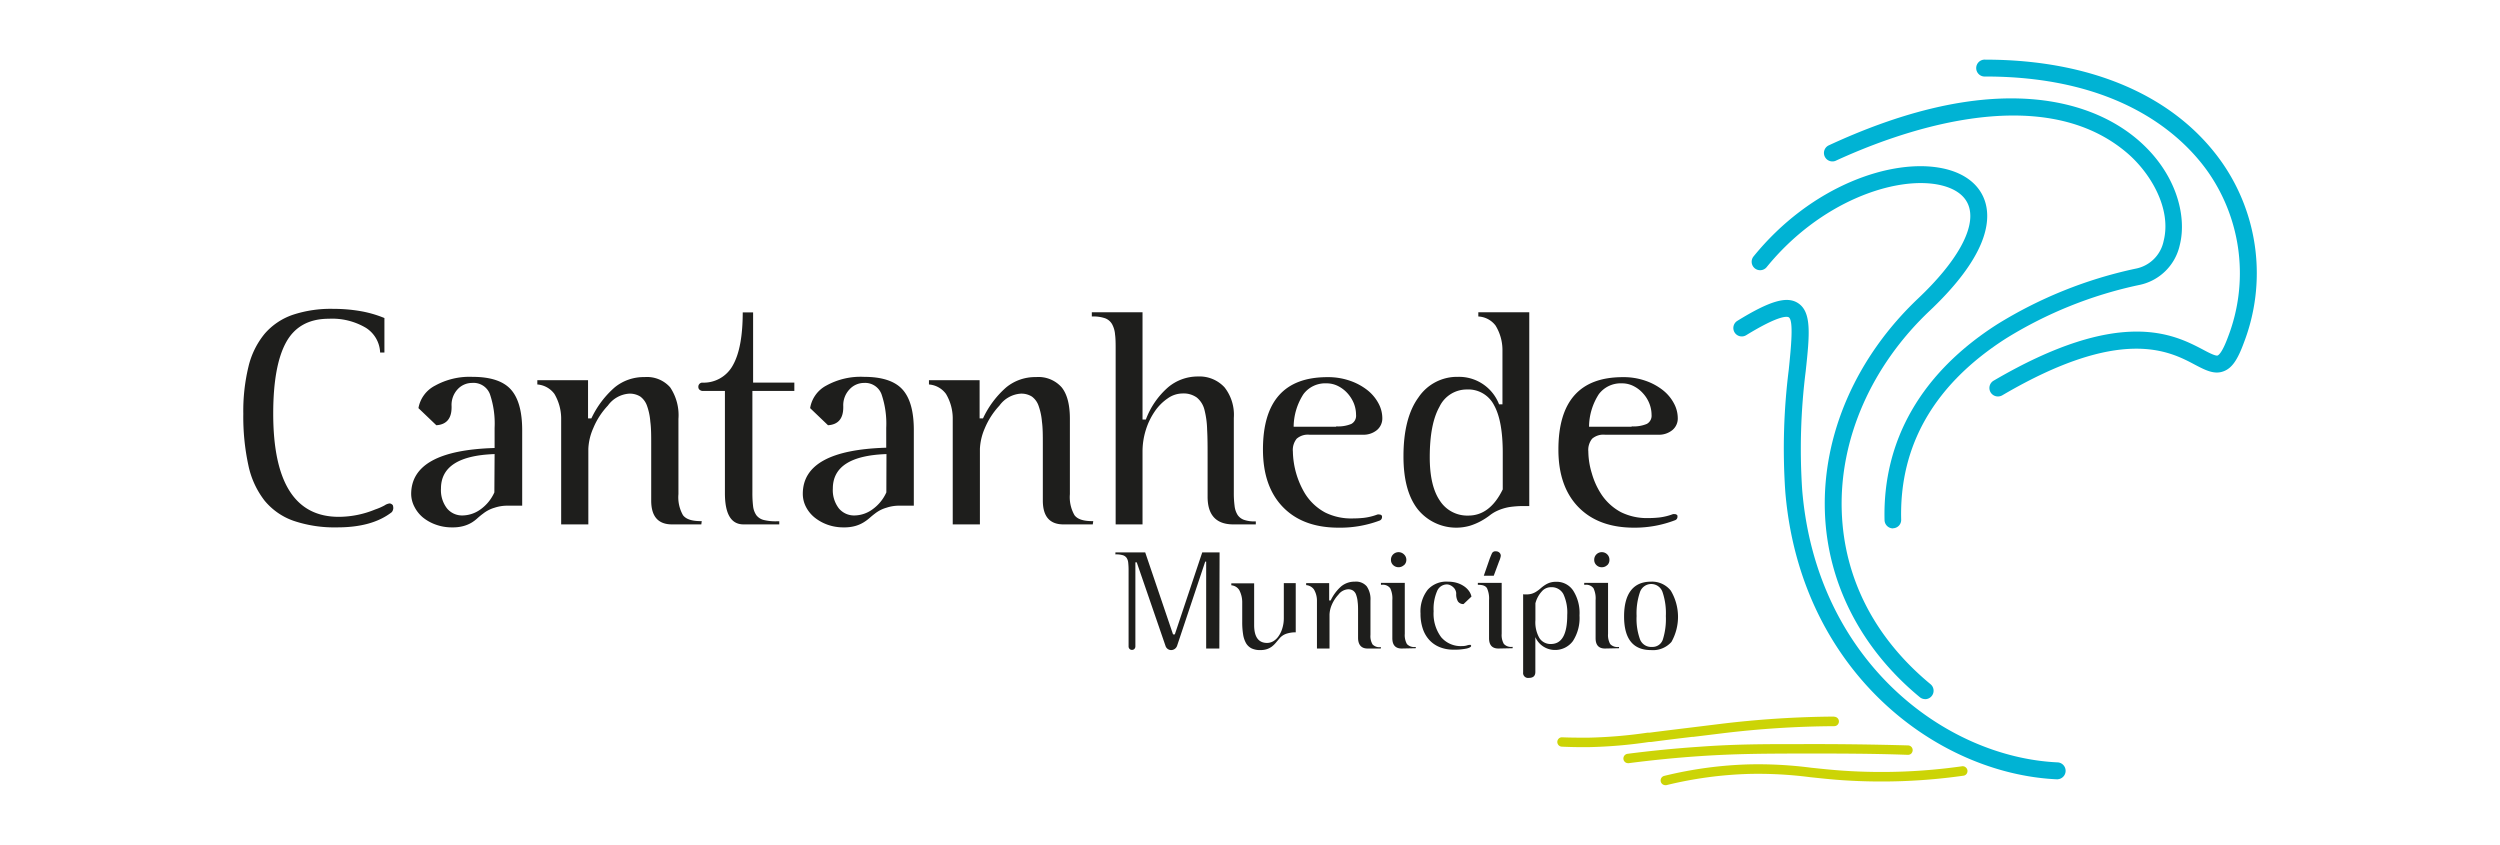
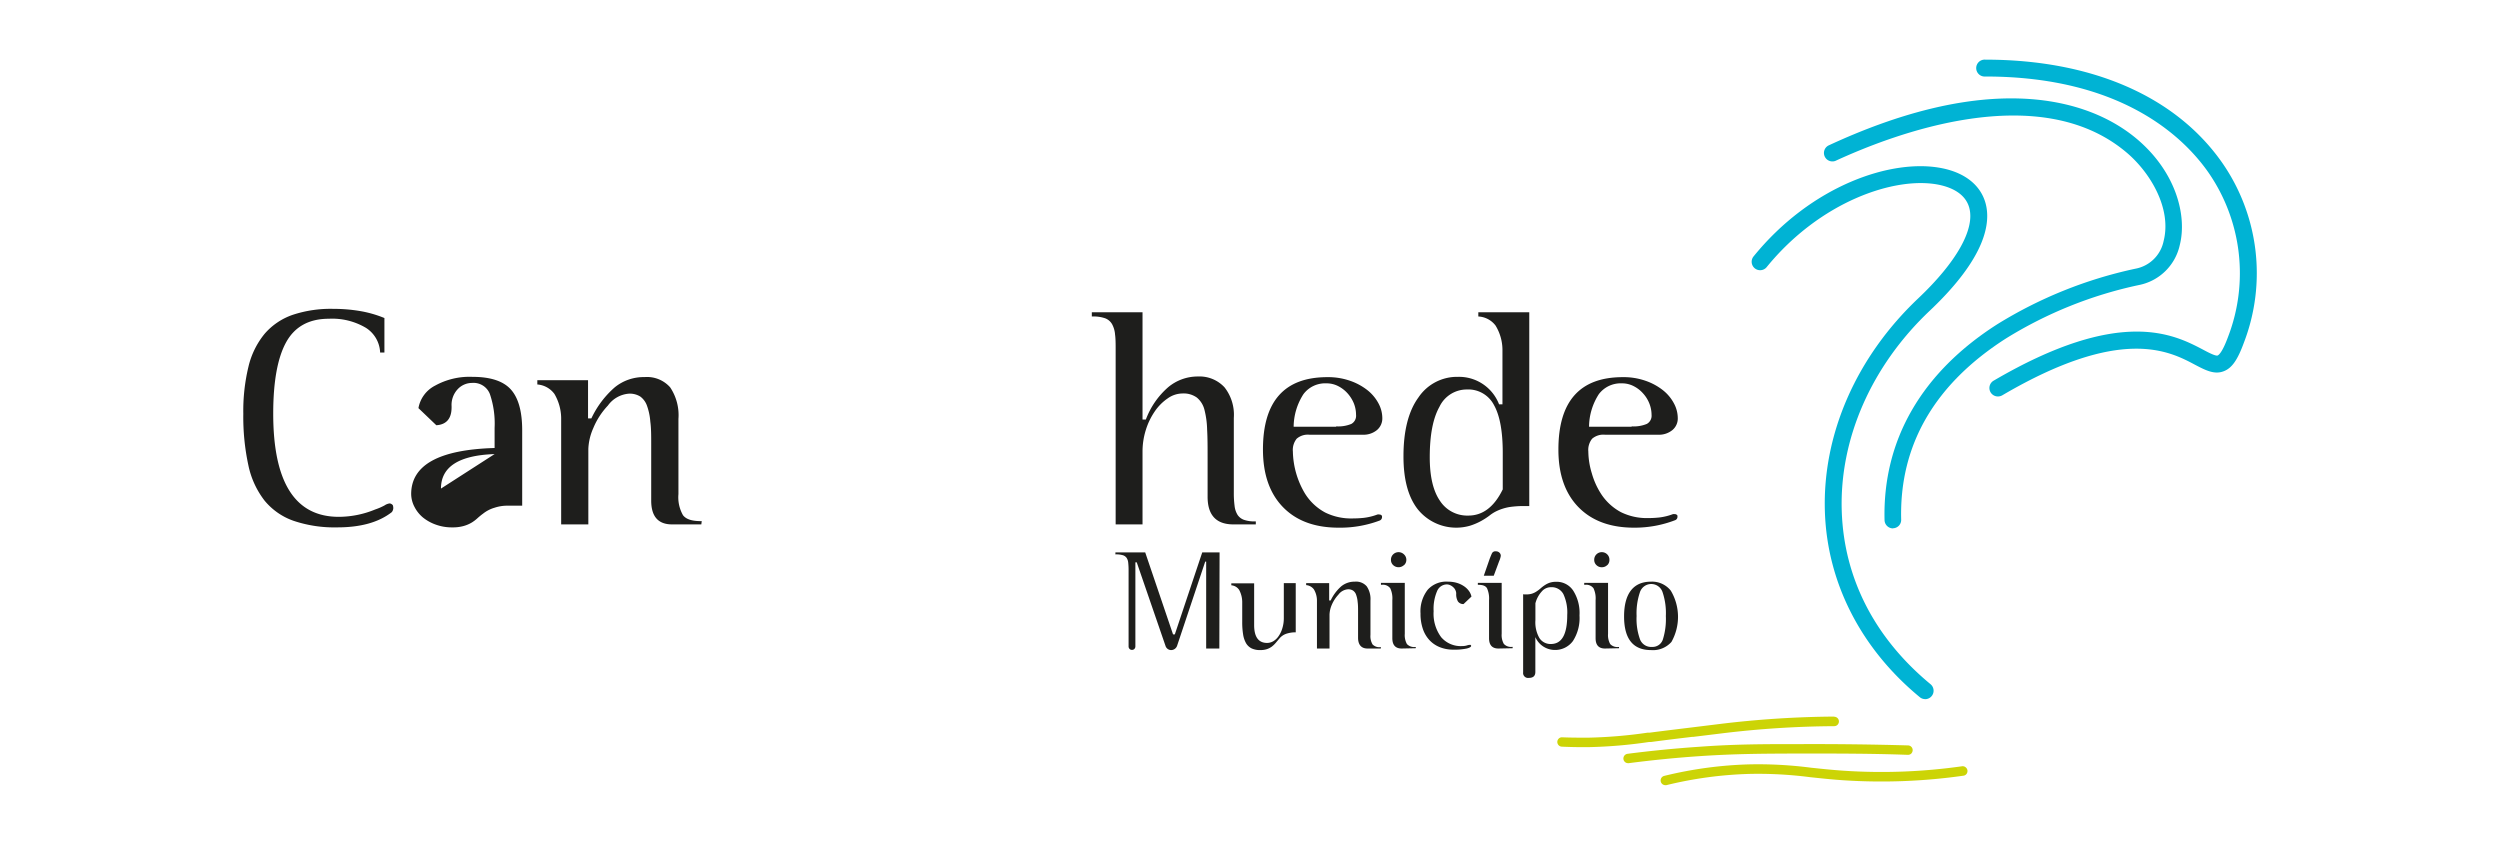
<svg xmlns="http://www.w3.org/2000/svg" id="Layer_1" data-name="Layer 1" viewBox="0 0 419.53 141.73">
  <defs>
    <style>.cls-1{fill:#1e1e1c;}.cls-2{fill:#ccd406;}.cls-3{fill:#00b3d4;}</style>
  </defs>
  <title>Logo_perfil</title>
  <path class="cls-1" d="M66,85.27a1.16,1.16,0,0,1-.25.67q-3.28,2.57-9.18,2.56a21.41,21.41,0,0,1-7.3-1.1A11,11,0,0,1,44.39,84a14.49,14.49,0,0,1-2.71-5.92,38.43,38.43,0,0,1-.85-8.63,31.68,31.68,0,0,1,.87-7.94A13.61,13.61,0,0,1,44.42,56a10.91,10.91,0,0,1,4.71-3.17,20.18,20.18,0,0,1,6.82-1,26.49,26.49,0,0,1,4.43.36,19.11,19.11,0,0,1,4.13,1.18v5.79h-.72A5.13,5.13,0,0,0,61.38,55a11.08,11.08,0,0,0-6.2-1.51c-3.31,0-5.7,1.31-7.15,3.92s-2.18,6.62-2.18,12q0,17.32,11,17.32a16.09,16.09,0,0,0,6.1-1.23,9.78,9.78,0,0,0,1.59-.69,1.9,1.9,0,0,1,.87-.33.82.82,0,0,1,.51.3A1.59,1.59,0,0,1,66,85.27Z" />
-   <path class="cls-1" d="M85,84.86a6.78,6.78,0,0,0-2,.34,5.64,5.64,0,0,0-1.94,1c-.28.2-.57.44-.88.71a6.19,6.19,0,0,1-1,.77,5.46,5.46,0,0,1-1.38.59,6.73,6.73,0,0,1-1.92.23,7.8,7.8,0,0,1-2.74-.46A7.32,7.32,0,0,1,71,86.86a5.61,5.61,0,0,1-1.44-1.79A4.76,4.76,0,0,1,69,82.92q0-7.33,14-7.74V71.8a15.33,15.33,0,0,0-.79-5.67,2.94,2.94,0,0,0-3-1.87,3.29,3.29,0,0,0-2.43,1.08,3.87,3.87,0,0,0-1,2.82v.2c0,1.88-.86,2.89-2.56,3l-3-2.87A5.27,5.27,0,0,1,73,64.72a11.94,11.94,0,0,1,6.28-1.48q4.52,0,6.43,2.1t1.92,6.82v12.7Zm-2-8.66q-9,.31-9,5.79a5,5,0,0,0,1,3.31,3.27,3.27,0,0,0,2.61,1.2,5.27,5.27,0,0,0,3-1,7,7,0,0,0,2.35-2.87Z" />
+   <path class="cls-1" d="M85,84.86a6.78,6.78,0,0,0-2,.34,5.64,5.64,0,0,0-1.94,1c-.28.2-.57.44-.88.71a6.19,6.19,0,0,1-1,.77,5.46,5.46,0,0,1-1.38.59,6.73,6.73,0,0,1-1.92.23,7.8,7.8,0,0,1-2.74-.46A7.32,7.32,0,0,1,71,86.86a5.61,5.61,0,0,1-1.44-1.79A4.76,4.76,0,0,1,69,82.92q0-7.33,14-7.74V71.8a15.33,15.33,0,0,0-.79-5.67,2.94,2.94,0,0,0-3-1.87,3.29,3.29,0,0,0-2.43,1.08,3.87,3.87,0,0,0-1,2.82v.2c0,1.88-.86,2.89-2.56,3l-3-2.87A5.27,5.27,0,0,1,73,64.72a11.94,11.94,0,0,1,6.28-1.48q4.52,0,6.43,2.1t1.92,6.82v12.7Zm-2-8.66q-9,.31-9,5.79Z" />
  <path class="cls-1" d="M117.69,88h-4.92c-2.32,0-3.49-1.33-3.49-4V74.56c0-1.46,0-2.74-.15-3.81a10.11,10.11,0,0,0-.56-2.67,3.26,3.26,0,0,0-1.13-1.54,3.36,3.36,0,0,0-1.9-.48,4.81,4.81,0,0,0-3.53,2,12.4,12.4,0,0,0-2.46,3.81,9.49,9.49,0,0,0-.82,3.46V88H94.17V70.11a8.18,8.18,0,0,0-1.13-4,3.91,3.91,0,0,0-2.87-1.59V63.8h8.51v6.41h.56A15.82,15.82,0,0,1,103.16,65a7.69,7.69,0,0,1,5-1.72,5.18,5.18,0,0,1,4.3,1.72,8.38,8.38,0,0,1,1.39,5.3V82.92a6.09,6.09,0,0,0,.76,3.53c.52.69,1.51,1,3,1h.15Z" />
-   <path class="cls-1" d="M126.26,65.6V82.66a18.53,18.53,0,0,0,.12,2.31,3.32,3.32,0,0,0,.54,1.48,2.24,2.24,0,0,0,1.21.8,8.27,8.27,0,0,0,2.18.23h.46V88h-6q-3.12,0-3.12-5.23V65.6h-3.85c-.41-.11-.61-.33-.61-.67a.69.69,0,0,1,.61-.72A5.58,5.58,0,0,0,123,61.27q1.63-2.9,1.64-8.84h1.74V64.21h6.92V65.6Z" />
-   <path class="cls-1" d="M150.7,84.86a6.72,6.72,0,0,0-1.94.34,5.59,5.59,0,0,0-1.95,1c-.27.2-.56.44-.87.71a7.11,7.11,0,0,1-1.05.77,5.62,5.62,0,0,1-1.38.59,6.85,6.85,0,0,1-1.93.23,7.84,7.84,0,0,1-2.74-.46,7.45,7.45,0,0,1-2.18-1.23,5.58,5.58,0,0,1-1.43-1.79,4.76,4.76,0,0,1-.51-2.15q0-7.33,14-7.74V71.8a15.29,15.29,0,0,0-.8-5.67A2.93,2.93,0,0,0,145,64.26a3.3,3.3,0,0,0-2.44,1.08,3.87,3.87,0,0,0-1.05,2.82v.2c0,1.88-.85,2.89-2.56,3l-3-2.87a5.22,5.22,0,0,1,2.74-3.8A11.89,11.89,0,0,1,145,63.24c3,0,5.15.7,6.43,2.1s1.92,3.67,1.92,6.82v12.7Zm-1.94-8.66q-9,.31-9,5.79a5,5,0,0,0,1,3.31,3.31,3.31,0,0,0,2.62,1.2,5.22,5.22,0,0,0,3-1,7,7,0,0,0,2.36-2.87Z" />
-   <path class="cls-1" d="M183.38,88h-4.92Q175,88,175,84V74.56c0-1.46,0-2.74-.15-3.81a10.49,10.49,0,0,0-.57-2.67,3.19,3.19,0,0,0-1.13-1.54,3.33,3.33,0,0,0-1.89-.48,4.81,4.81,0,0,0-3.54,2,12.78,12.78,0,0,0-2.46,3.81,9.7,9.7,0,0,0-.82,3.46V88h-4.56V70.11a8.07,8.07,0,0,0-1.13-4,3.89,3.89,0,0,0-2.86-1.59V63.8h8.5v6.41h.57A15.68,15.68,0,0,1,168.86,65a7.66,7.66,0,0,1,5-1.72A5.2,5.2,0,0,1,178.16,65q1.38,1.71,1.38,5.3V82.92a6.08,6.08,0,0,0,.77,3.53c.51.69,1.5,1,3,1h.15Z" />
  <path class="cls-1" d="M206.8,88q-4.16-.1-4.15-4.66V76.82c0-1.78,0-3.35-.08-4.72a14.74,14.74,0,0,0-.46-3.38,3.87,3.87,0,0,0-1.26-2,3.78,3.78,0,0,0-2.41-.69,4.32,4.32,0,0,0-2.48.82A8.22,8.22,0,0,0,193.81,69a11.53,11.53,0,0,0-1.52,3.13,12.16,12.16,0,0,0-.56,3.66V88h-4.51V58.73c0-1,0-1.89-.1-2.59a4.27,4.27,0,0,0-.49-1.72,2.26,2.26,0,0,0-1.15-1,5.89,5.89,0,0,0-2.1-.31h-.16v-.71h8.51v18h.56a13.38,13.38,0,0,1,3.72-5.4,7.72,7.72,0,0,1,5-1.82A5.71,5.71,0,0,1,205.49,65a7.46,7.46,0,0,1,1.56,5.13v12.5a16.52,16.52,0,0,0,.13,2.28,3.62,3.62,0,0,0,.51,1.51,2.18,2.18,0,0,0,1.08.82,5.36,5.36,0,0,0,1.82.26h.15V88Z" />
  <path class="cls-1" d="M224.64,88.55q-6,0-9.35-3.46t-3.35-9.66q0-12.14,10.81-12.14a11.21,11.21,0,0,1,3.84.62,10,10,0,0,1,2.9,1.58,7.08,7.08,0,0,1,1.84,2.21,5.25,5.25,0,0,1,.64,2.46,2.55,2.55,0,0,1-.89,2,3.55,3.55,0,0,1-2.44.79h-8.92a2.85,2.85,0,0,0-2.12.67,3,3,0,0,0-.64,2.15,14.28,14.28,0,0,0,2,7,9,9,0,0,0,3.41,3.23A9.82,9.82,0,0,0,227,87a17.8,17.8,0,0,0,1.87-.1,9.65,9.65,0,0,0,2.28-.56.8.8,0,0,1,.31,0,.5.5,0,0,1,.46.25v.21a.62.62,0,0,1-.41.56A18.85,18.85,0,0,1,224.64,88.55Zm-.41-17a5.74,5.74,0,0,0,2.54-.41,1.56,1.56,0,0,0,.79-1.54,5.19,5.19,0,0,0-.38-1.94A5.88,5.88,0,0,0,226.13,66a5.38,5.38,0,0,0-1.56-1.2,4.25,4.25,0,0,0-2-.47,4.55,4.55,0,0,0-3.84,1.82,10.24,10.24,0,0,0-1.64,5.46h7.12Z" />
  <path class="cls-1" d="M255.66,84.92a16.38,16.38,0,0,0-2.36.17,8.24,8.24,0,0,0-2.3.75,6.41,6.41,0,0,0-1.1.72,11.55,11.55,0,0,1-1.39.89,10.27,10.27,0,0,1-1.82.77,8.3,8.3,0,0,1-8.76-2.74q-2.42-3.08-2.41-8.92,0-6.41,2.51-9.86a7.8,7.8,0,0,1,6.61-3.46,7.2,7.2,0,0,1,6.92,4.61h.57V58.63a7.86,7.86,0,0,0-1.16-4,3.86,3.86,0,0,0-2.89-1.52v-.71h8.55V84.92ZM252.18,76q0-5.39-1.46-8a4.85,4.85,0,0,0-4.57-2.64,5.06,5.06,0,0,0-4.59,2.9c-1.09,1.93-1.63,4.75-1.63,8.48q0,4.82,1.71,7.3a5.46,5.46,0,0,0,4.77,2.48c2.41,0,4.34-1.46,5.77-4.4Z" />
  <path class="cls-1" d="M274.23,88.55q-6,0-9.36-3.46t-3.35-9.66q0-12.14,10.81-12.14a11.13,11.13,0,0,1,3.84.62,9.92,9.92,0,0,1,2.9,1.58,7,7,0,0,1,1.84,2.21,5.25,5.25,0,0,1,.64,2.46,2.52,2.52,0,0,1-.89,2,3.55,3.55,0,0,1-2.44.79h-8.91a2.89,2.89,0,0,0-2.13.67,3,3,0,0,0-.64,2.15,13,13,0,0,0,.59,3.67,12.64,12.64,0,0,0,1.46,3.3A9.09,9.09,0,0,0,272,85.94a9.82,9.82,0,0,0,4.58,1,17.8,17.8,0,0,0,1.87-.1,9.65,9.65,0,0,0,2.28-.56.83.83,0,0,1,.31,0,.49.49,0,0,1,.46.25v.21a.6.6,0,0,1-.41.56A18.84,18.84,0,0,1,274.23,88.55Zm-.41-17a5.71,5.71,0,0,0,2.53-.41,1.56,1.56,0,0,0,.8-1.54,5.21,5.21,0,0,0-.39-1.94A5.49,5.49,0,0,0,275.71,66a5.25,5.25,0,0,0-1.56-1.2,4.24,4.24,0,0,0-2-.47,4.59,4.59,0,0,0-3.85,1.82,10.24,10.24,0,0,0-1.64,5.46h7.13Z" />
  <path class="cls-1" d="M204.62,108.83h-2.21V94.24h-.16l-4.72,14.13a1.06,1.06,0,0,1-1,.72,1,1,0,0,1-.95-.72l-4.82-14h-.23v14.11a.59.59,0,0,1-.16.41.54.54,0,0,1-.4.17.53.53,0,0,1-.41-.16.57.57,0,0,1-.17-.42V95.7a11,11,0,0,0-.06-1.25,1.77,1.77,0,0,0-.27-.83,1.21,1.21,0,0,0-.64-.45,3.83,3.83,0,0,0-1.14-.14h-.1V92.7h5l4.67,13.76h.3l4.6-13.76h2.91Z" />
  <path class="cls-1" d="M215.83,106.36a2.61,2.61,0,0,0-1.14.8l-.59.7a4.31,4.31,0,0,1-.65.63,3,3,0,0,1-.84.44,3.46,3.46,0,0,1-1.13.16,3.27,3.27,0,0,1-1.44-.28,2.26,2.26,0,0,1-.93-.86,4.28,4.28,0,0,1-.5-1.48,12.75,12.75,0,0,1-.15-2.1V101a4.37,4.37,0,0,0-.51-2,1.74,1.74,0,0,0-1.32-.78v-.33h3.83v7c0,2,.73,3,2.17,3a2.06,2.06,0,0,0,1.07-.3,2.87,2.87,0,0,0,.88-.86,4.42,4.42,0,0,0,.62-1.33,5.61,5.61,0,0,0,.24-1.69V97.86h2v8.25A4.94,4.94,0,0,0,215.83,106.36Z" />
  <path class="cls-1" d="M231.71,108.83h-2.23c-1,0-1.58-.6-1.58-1.81v-4.28c0-.66,0-1.24-.07-1.73a4.55,4.55,0,0,0-.26-1.21,1.38,1.38,0,0,0-.51-.69,1.46,1.46,0,0,0-.86-.22,2.2,2.2,0,0,0-1.6.9,5.88,5.88,0,0,0-1.12,1.73,4.54,4.54,0,0,0-.37,1.57v5.74H221v-8.11a3.68,3.68,0,0,0-.51-1.81,1.79,1.79,0,0,0-1.3-.72v-.33h3.86v2.91h.25a7.34,7.34,0,0,1,1.78-2.38,3.51,3.51,0,0,1,2.27-.78,2.36,2.36,0,0,1,2,.78,3.78,3.78,0,0,1,.63,2.4v5.74a2.72,2.72,0,0,0,.35,1.61,1.6,1.6,0,0,0,1.35.46h.06Z" />
  <path class="cls-1" d="M235.23,108.83c-1.06,0-1.58-.58-1.58-1.74v-6.37a4,4,0,0,0-.35-2,1.52,1.52,0,0,0-1.42-.58h-.14v-.33h4v8.53a3.11,3.11,0,0,0,.36,1.74,1.65,1.65,0,0,0,1.41.49h.07v.21Zm.37-14a1.32,1.32,0,0,1-1.81,0,1.17,1.17,0,0,1-.37-.89,1.23,1.23,0,0,1,.37-.91,1.29,1.29,0,0,1,1.81,0A1.23,1.23,0,0,1,236,94,1.17,1.17,0,0,1,235.6,94.85Z" />
  <path class="cls-1" d="M245.6,101.37a1.1,1.1,0,0,1-.94-.44,2.39,2.39,0,0,1-.29-1.32,1.27,1.27,0,0,0-.13-.56,1.42,1.42,0,0,0-.35-.49,1.92,1.92,0,0,0-.51-.35,1.38,1.38,0,0,0-.59-.14,1.8,1.8,0,0,0-1.63,1.13,7.53,7.53,0,0,0-.58,3.36,6.63,6.63,0,0,0,1.26,4.36,4.31,4.31,0,0,0,3.51,1.5,2.76,2.76,0,0,0,.82-.11,1.89,1.89,0,0,1,.55-.1c.06,0,.11.05.16.16s0,0,0,0,0,0,0,0c0,.18-.25.34-.75.46a9.62,9.62,0,0,1-2.22.19,6,6,0,0,1-2.3-.42,4.8,4.8,0,0,1-1.75-1.2,5.22,5.22,0,0,1-1.1-1.9,7.77,7.77,0,0,1-.38-2.55,5.88,5.88,0,0,1,1.22-4A4.2,4.2,0,0,1,243,97.61a5.32,5.32,0,0,1,1.4.18,4.31,4.31,0,0,1,1.19.53,3.32,3.32,0,0,1,.87.79,2.53,2.53,0,0,1,.47,1Z" />
  <path class="cls-1" d="M251.46,108.83c-1.06,0-1.58-.58-1.58-1.74v-6.37a4.19,4.19,0,0,0-.34-2c-.22-.39-.7-.58-1.43-.58H248v-.33h4v8.53a3,3,0,0,0,.36,1.71,1.63,1.63,0,0,0,1.41.5h.07v.23Zm-1.08-16a.63.63,0,0,1,.64-.31.82.82,0,0,1,.6.22.71.71,0,0,1,.23.55,3.59,3.59,0,0,1-.28.9l-.9,2.42H249l1-2.88Q250.23,93.15,250.38,92.83Z" />
  <path class="cls-1" d="M255.89,99.75h.26a3.18,3.18,0,0,0,.91-.12,3,3,0,0,0,.85-.42,5.34,5.34,0,0,0,.65-.5,5.89,5.89,0,0,1,.67-.51,3.7,3.7,0,0,1,.82-.41,3.53,3.53,0,0,1,1.09-.16A3.33,3.33,0,0,1,264,99.11a7,7,0,0,1,1.06,4.17,7.11,7.11,0,0,1-1.11,4.3,3.7,3.7,0,0,1-3.12,1.49,3.58,3.58,0,0,1-3.18-2.16v5.85c0,.68-.37,1-1.1,1a.83.83,0,0,1-.95-.93V99.72A1.33,1.33,0,0,0,255.89,99.75Zm2.44,7.32a2.2,2.2,0,0,0,1.93,1q2.75,0,2.74-4.86a7.31,7.31,0,0,0-.65-3.52,2.23,2.23,0,0,0-2.11-1.15,2,2,0,0,0-1.5.7,4.67,4.67,0,0,0-1.08,2v2.84A5.3,5.3,0,0,0,258.33,107.07Z" />
  <path class="cls-1" d="M269.34,108.83c-1.06,0-1.58-.58-1.58-1.74v-6.37a4,4,0,0,0-.35-2,1.52,1.52,0,0,0-1.42-.58h-.14v-.33h4v8.53a3.11,3.11,0,0,0,.36,1.74,1.65,1.65,0,0,0,1.41.49h.07v.21Zm.37-14a1.26,1.26,0,0,1-.91.36,1.24,1.24,0,0,1-.9-.36,1.17,1.17,0,0,1-.37-.89,1.23,1.23,0,0,1,.37-.91,1.25,1.25,0,0,1,.9-.37,1.27,1.27,0,0,1,.91.37,1.23,1.23,0,0,1,.37.91A1.17,1.17,0,0,1,269.71,94.85Z" />
  <path class="cls-1" d="M280.49,107.72a4.13,4.13,0,0,1-3.44,1.37c-3,0-4.51-1.88-4.51-5.65s1.51-5.83,4.51-5.83a4,4,0,0,1,3.33,1.51,8.58,8.58,0,0,1,.11,8.6ZM279,99.38a2,2,0,0,0-3.8,0,11,11,0,0,0-.56,4,10.07,10.07,0,0,0,.58,3.93,2,2,0,0,0,2,1.25,1.82,1.82,0,0,0,1.83-1.25,11.49,11.49,0,0,0,.5-3.93A11,11,0,0,0,279,99.38Z" />
  <path class="cls-2" d="M329.83,128.74a.77.77,0,0,0-.58-.15,95.86,95.86,0,0,1-19.79.75c-2.09-.14-3.85-.33-5.55-.51a69.05,69.05,0,0,0-10.34-.56,67.42,67.42,0,0,0-14.32,1.94.79.79,0,0,0,.19,1.55h0a.58.58,0,0,0,.19,0,66.15,66.15,0,0,1,14-1.89,68,68,0,0,1,10.13.55c1.72.18,3.5.38,5.61.52a97.66,97.66,0,0,0,20.12-.77.76.76,0,0,0,.52-.3.82.82,0,0,0,.15-.59A.79.79,0,0,0,329.83,128.74Z" />
  <path class="cls-2" d="M320.2,125.09c-5.95-.17-11.94-.24-17.83-.22-6.46,0-11.12,0-17.26.45-4,.27-8.05.67-12,1.18a.8.8,0,0,0-.68.89.79.79,0,0,0,.78.68h.11c3.91-.51,7.92-.91,11.9-1.18,6.09-.41,10.74-.42,17.18-.44,5.84,0,11.81,0,17.75.22a.8.8,0,0,0,.57-.2.86.86,0,0,0,.25-.57A.79.79,0,0,0,320.2,125.09Z" />
  <path class="cls-2" d="M307.83,120.25a167.32,167.32,0,0,0-19.29,1.25l-4.71.58c-2.27.28-4.62.56-7,.87l-.34,0a79.68,79.68,0,0,1-9.95.84c-1.46,0-2.94,0-4.38-.06a.76.76,0,0,0-.57.2.79.79,0,0,0,.5,1.37c1.1.05,2.23.08,3.35.08h1.13a79.71,79.71,0,0,0,10.13-.86l.34,0c2.29-.31,4.62-.59,6.88-.86l.19,0,4.58-.56a162.32,162.32,0,0,1,19.11-1.24.79.79,0,0,0,.56-.23.79.79,0,0,0-.57-1.35Z" />
  <path class="cls-3" d="M335.25,66.53a1.42,1.42,0,0,1-.71-2.64c21.3-12.48,30.29-7.76,35.13-5.23,1,.54,2.1,1.1,2.47,1,.21-.09.81-.56,1.76-3.15a29.71,29.71,0,0,0-3.31-27.58c-4.2-6-14.65-16.09-37.42-16.09a1.42,1.42,0,1,1,0-2.83c17.83,0,31.94,6.14,39.74,17.3a32.47,32.47,0,0,1,3.65,30.17c-1.06,2.9-2,4.29-3.4,4.82-1.57.61-3.07-.18-4.81-1.09C364,58.89,355.92,54.65,336,66.34A1.44,1.44,0,0,1,335.25,66.53Z" />
  <path class="cls-3" d="M317.67,88.67a1.42,1.42,0,0,1-1.42-1.38c-.34-13.4,6.21-24.78,18.94-32.89a73,73,0,0,1,23.16-9.31,5.92,5.92,0,0,0,4.73-4.64c1.41-5.52-2.33-11.66-6.39-15C342,13.25,317.77,22.49,308,27a1.42,1.42,0,0,1-1.19-2.57c11.85-5.51,22.62-8.17,32-7.9,7.85.22,14.64,2.53,19.65,6.68,6.78,5.64,8.57,13.06,7.33,17.92a8.75,8.75,0,0,1-6.94,6.72,70,70,0,0,0-22.18,8.92c-12,7.66-17.95,17.9-17.63,30.43a1.4,1.4,0,0,1-1.37,1.45Z" />
  <path class="cls-3" d="M323.06,117.32a1.41,1.41,0,0,1-.9-.33c-9.87-8.14-15.52-19.18-15.92-31.08-.44-13,5.27-26,15.65-35.83,6.47-6.12,9.59-11.68,8.56-15.27-.69-2.42-3.14-3.4-5.07-3.8-7.38-1.5-20,2.84-28.94,13.85a1.42,1.42,0,0,1-2.21-1.78c9.72-12,23.32-16.56,31.72-14.84,3.82.78,6.38,2.83,7.23,5.79.95,3.33.1,9.18-9.34,18.11-9.8,9.26-15.18,21.54-14.77,33.68.38,11.23,5.53,21.26,14.9,29a1.42,1.42,0,0,1-.91,2.51Z" />
-   <path class="cls-3" d="M345.28,130.78h-.06c-20.26-.9-43.14-18.14-45.63-48.31A106.16,106.16,0,0,1,300.18,62c.37-3.66.84-8.21,0-8.75-.26-.16-1.55-.43-7.15,3a1.41,1.41,0,1,1-1.48-2.41c5.42-3.34,8.27-4.18,10.14-3,2.35,1.48,2,5.23,1.33,11.44a104.27,104.27,0,0,0-.59,19.95c2.36,28.55,23.88,44.86,42.93,45.71a1.42,1.42,0,0,1-.06,2.83Z" />
</svg>